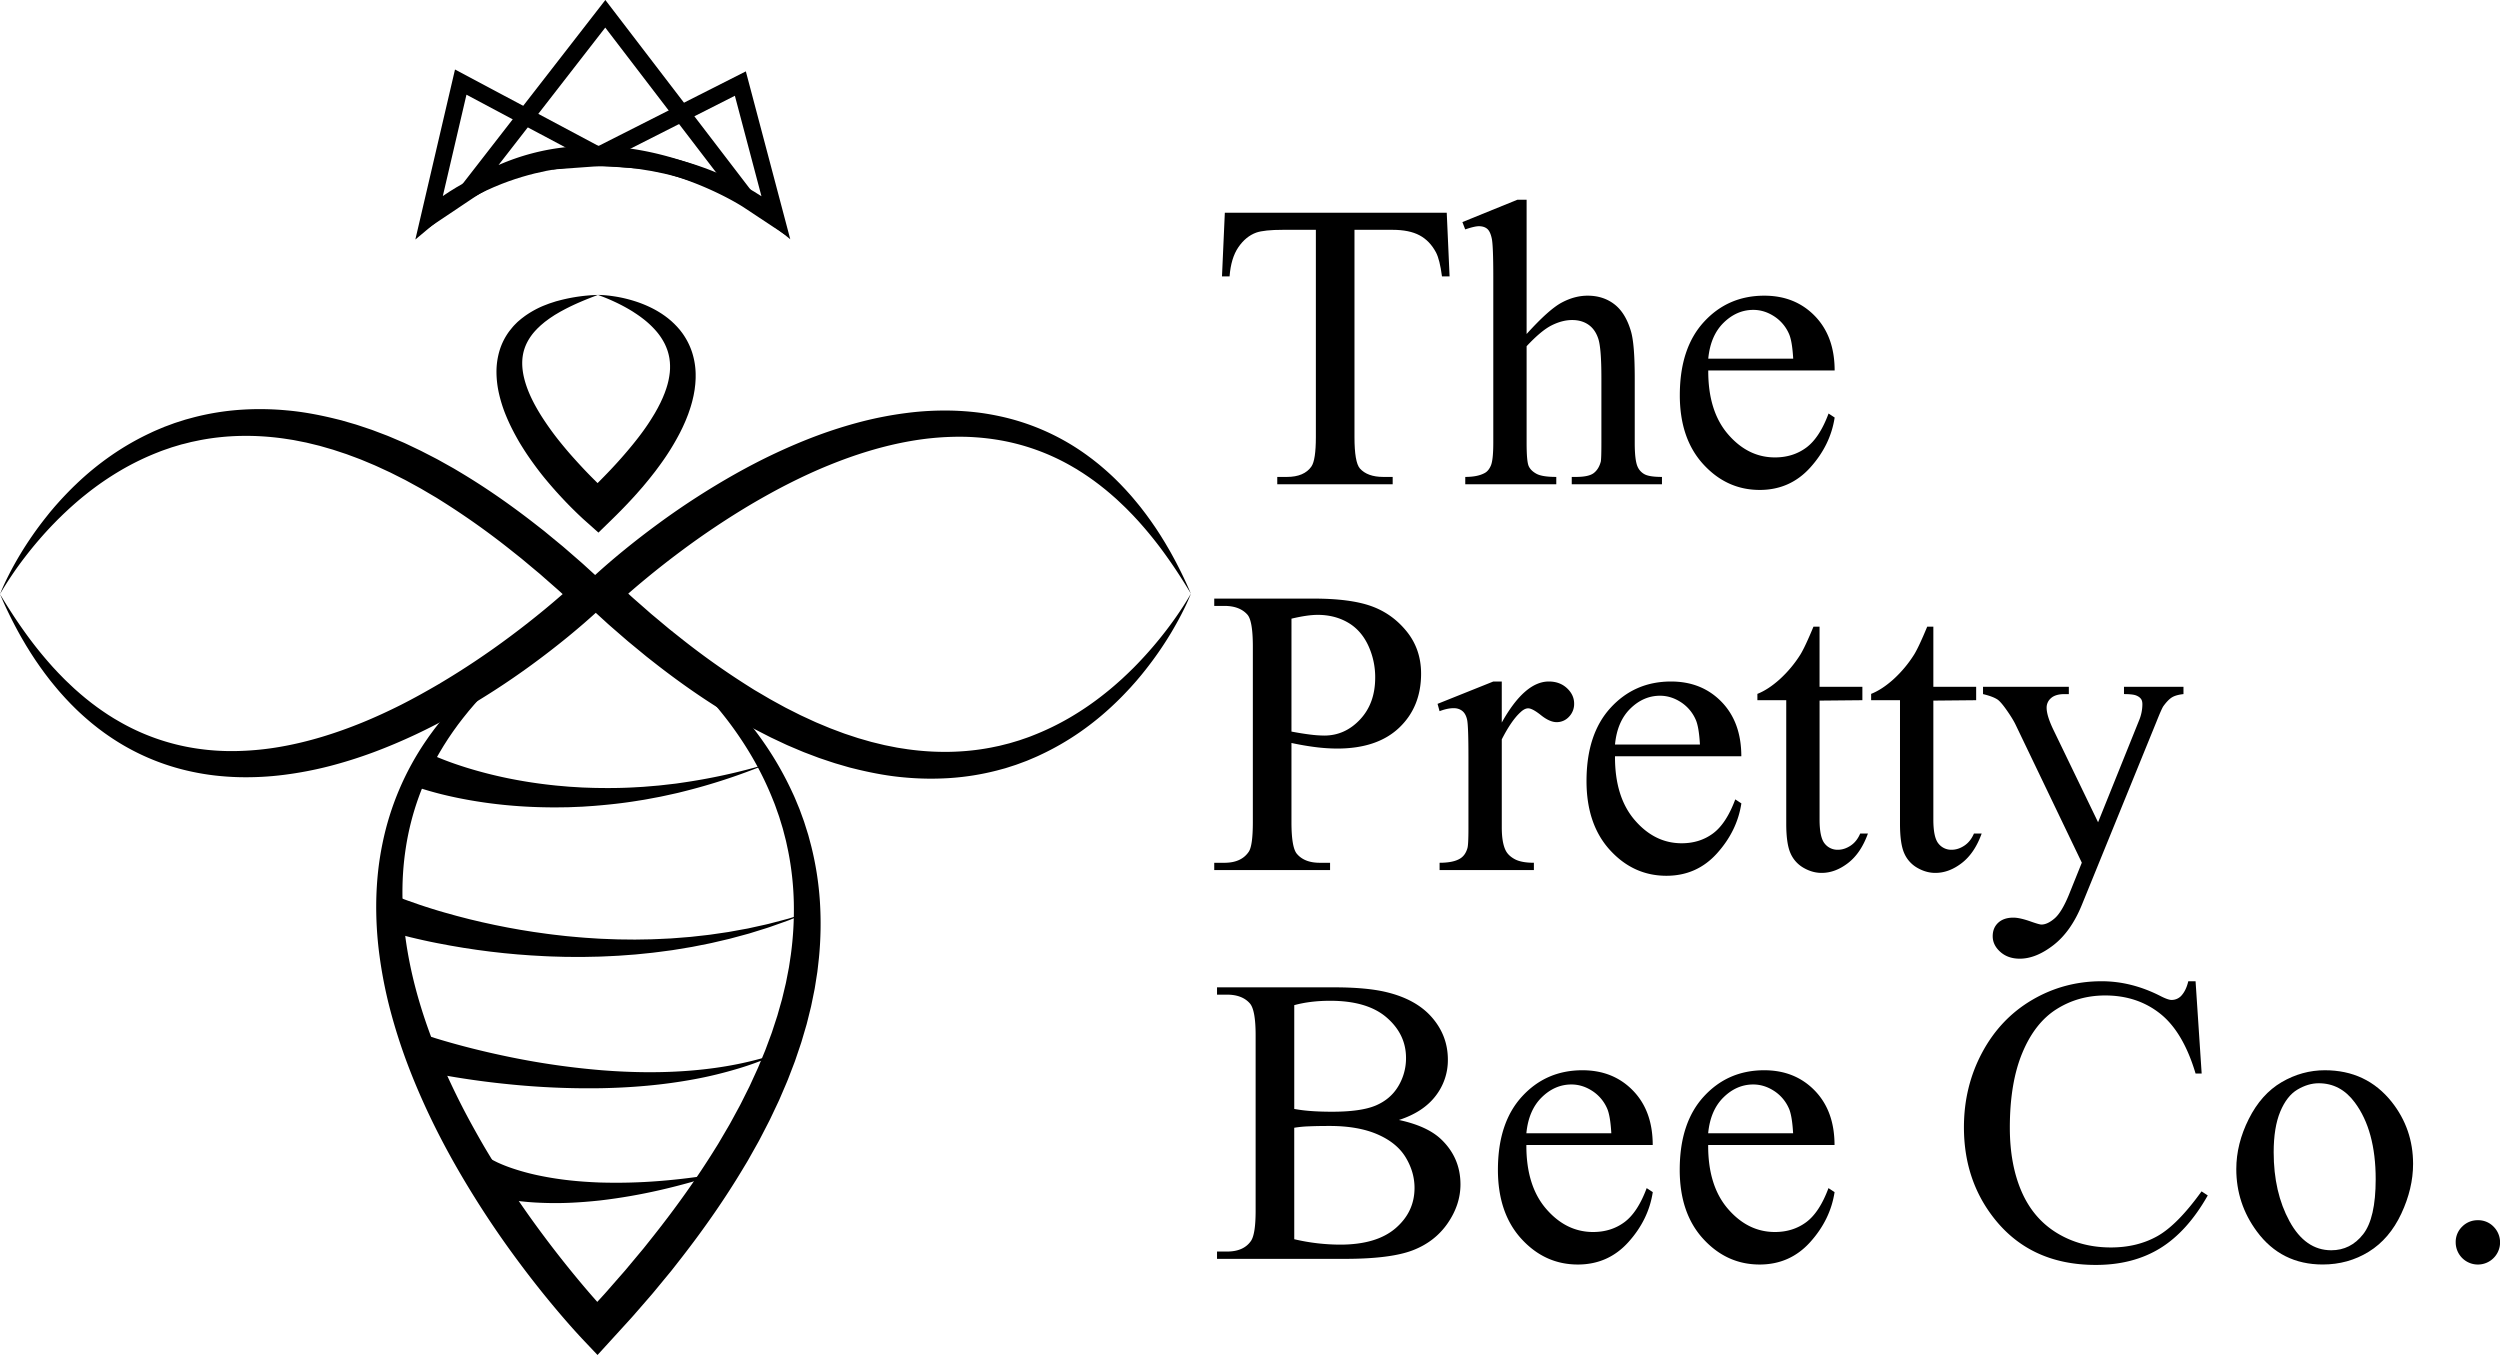
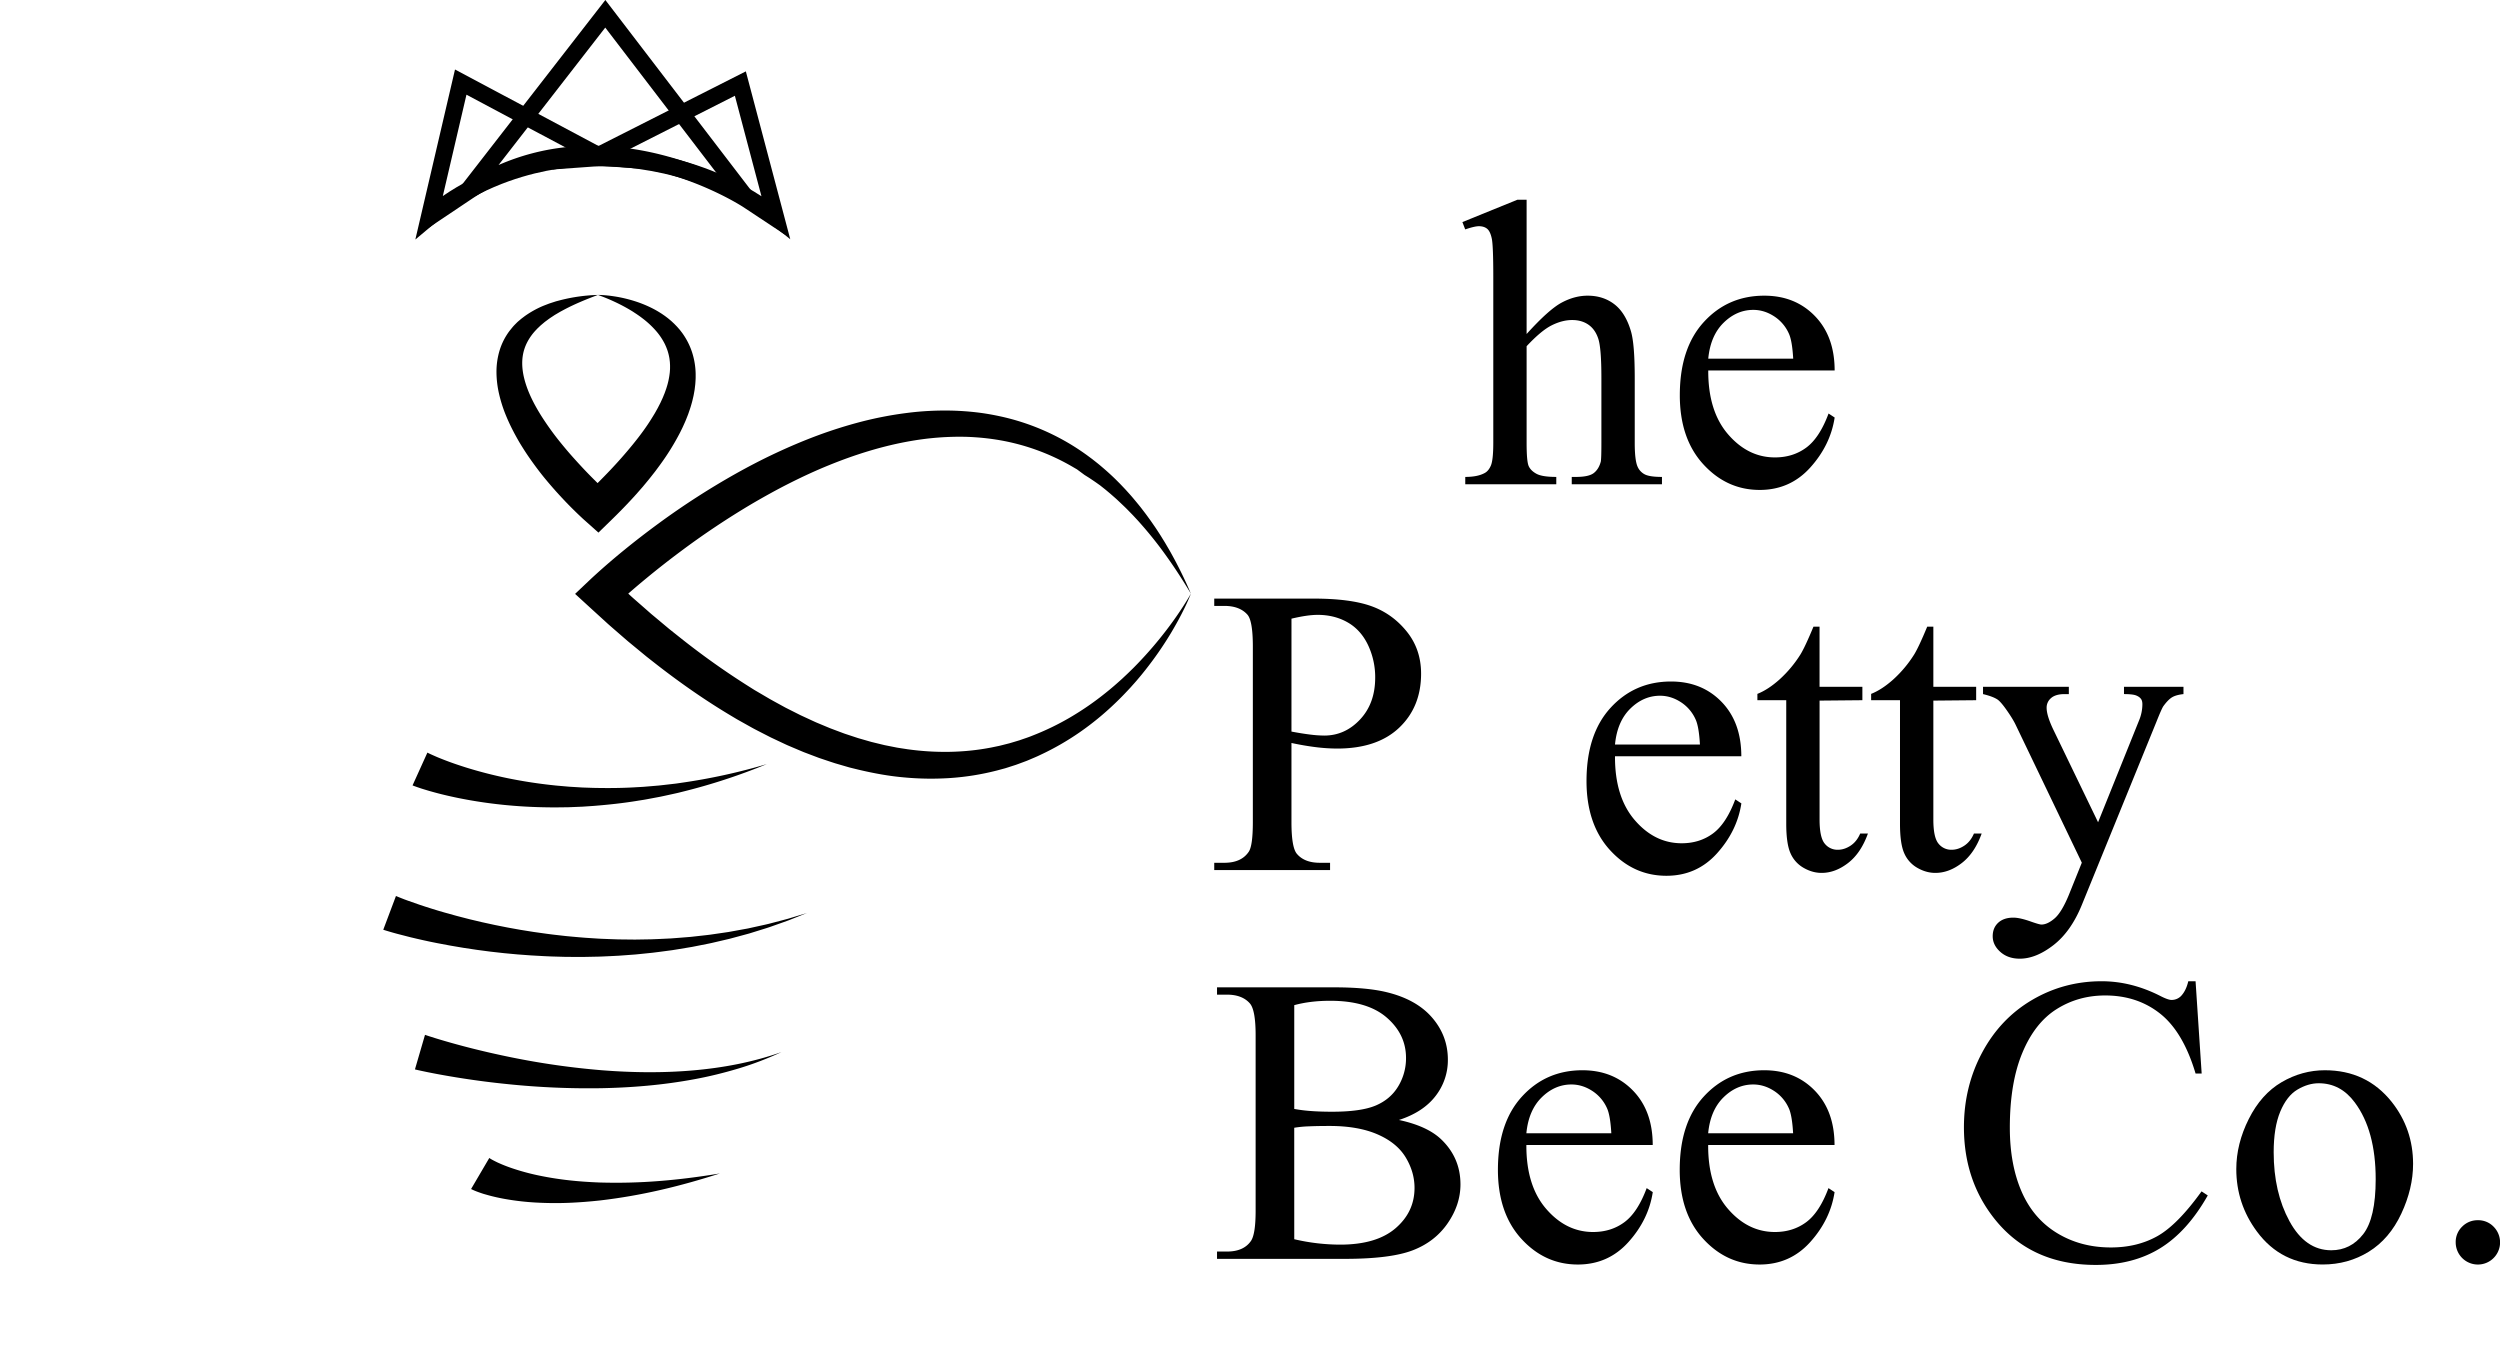
<svg xmlns="http://www.w3.org/2000/svg" viewBox="0 0 4303.64 2332.56">
  <g id="Layer_2" data-name="Layer 2">
    <g id="Layer_1-2" data-name="Layer 1">
-       <path d="M2490.5,366.23l4.89,109.63h-13.08q-3.78-28.94-10.3-41.33-10.64-20-28.31-29.44t-46.49-9.47h-65.53V752.43q0,43.29,9.29,54Q2354.05,821,2381.26,821h16.18v12.59H2198.75V821h16.61q29.76,0,42.23-18,7.6-11.09,7.62-50.56V395.62H2209q-32.74,0-46.52,4.82-17.94,6.56-30.68,25.14t-15.16,50.28H2103.6l4.89-109.63Z" />
      <path d="M2628,343.84V575q38.11-42.18,60.44-54.11T2733.1,509q26.78,0,46,14.8t28.5,46.45q6.53,22,6.53,80.52v111.5q0,29.91,4.82,40.89a26.9,26.9,0,0,0,11.72,13.07Q2838.95,821,2861,821v12.59H2705.69V821h7.25q22.08,0,30.71-6.7t12.08-19.77q1-5.49,1-32.3V650.91q0-51.52-5.31-67.68T2734.51,559q-11.64-8.07-28.07-8.08-16.8,0-34.93,8.94T2628,596V762.23q0,32.29,3.62,40.21t13.46,13.23q9.84,5.34,34,5.33v12.59H2522.39V821q21,0,33.1-6.53,6.89-3.44,11-13.06t4.14-39.18V476.78q0-53.77-2.59-66.11t-7.94-16.79q-5.36-4.45-14.32-4.47-7.26,0-23.49,5.51l-4.83-12.6,94.65-38.48Z" />
      <path d="M2940.69,637.69q-.34,70,34.06,109.89t80.84,39.83q31,0,53.84-16.9t38.36-58.66l10.49,6.9q-7.23,47.52-42,86.08t-87,38.56q-56.76,0-97.17-44.21T2891.72,680.3q0-80.85,41.44-126.09T3037.21,509q53,0,87,35t34.05,93.69Zm0-20.29h146.23q-1.74-30.27-7.24-42.66a68.46,68.46,0,0,0-25.7-30.29q-17.07-11-35.69-11-28.64,0-51.22,22.19T2940.69,617.4Z" />
      <path d="M2223.19,1279v136.28q0,44.1,9.54,54.8,13,15.17,39.2,15.16h17.72v12.59H2090.26v-12.59h17.46q29.47,0,42.15-19.3,6.86-10.68,6.85-50.66V1113q0-44.1-9.25-54.8-13.36-15.15-39.75-15.16h-17.46v-12.59h171.33q62.74,0,98.93,12.93t61,43.59q24.82,30.69,24.82,72.73,0,57.24-37.78,93.07t-106.75,35.84a303.14,303.14,0,0,1-36.58-2.4Q2245.61,1283.8,2223.19,1279Zm0-19.63q18.22,3.44,32.33,5.17a202.59,202.59,0,0,0,24.08,1.71q35.78,0,61.74-27.73t26-71.85a129.52,129.52,0,0,0-12.38-56.35q-12.41-26-35.09-38.94t-51.59-12.92q-17.55,0-45.06,6.55Z" />
-       <path d="M2585.23,1173.18v70.65q39.45-70.63,81-70.65,18.86,0,31.22,11.49t12.36,26.58a31.48,31.48,0,0,1-8.89,22.64,28.37,28.37,0,0,1-21.18,9.26q-12,0-26.91-11.9t-22.17-11.89q-6.2,0-13.41,6.9-15.48,14.13-32,46.52v151.57q0,26,6.56,39.4,4.5,9.26,15.9,15.36t32.81,6.11v12.59H2478.19v-12.59q24.14,0,35.88-7.61,8.63-5.52,12.06-17.63,1.73-5.87,1.73-33.53V1304.71q0-55-2.25-65.49t-8.29-15.3q-6-4.83-15-4.82-10.7,0-24.17,5.16l-3.45-12.6,96-38.48Z" />
      <path d="M2780.15,1301.92q-.34,70,34,109.88t80.84,39.84q31,0,53.84-16.9t38.36-58.66l10.5,6.9q-7.24,47.52-42,86.07t-87,38.56q-56.76,0-97.16-44.21t-40.42-118.87q0-80.87,41.45-126.1t104-45.25q53,0,87,35t34.06,93.7Zm0-20.29h146.22q-1.74-30.27-7.24-42.67a68.38,68.38,0,0,0-25.7-30.28q-17.07-11-35.69-11-28.63,0-51.21,22.19T2780.15,1281.63Z" />
      <path d="M3132.27,1078.73v103.55H3206v23.09l-73.69.7v204.72q0,30.68,8.79,41.36a27.89,27.89,0,0,0,22.58,10.68q11.36,0,22.05-7.08t16.55-20.9h13.29q-12.11,33.76-34.21,50.81t-45.6,17q-15.91,0-31.1-8.8a53.18,53.18,0,0,1-22.47-25.21q-7.24-16.4-7.25-50.6V1205.37h-49.67v-10.89q18.89-7.49,38.65-25.32a204.94,204.94,0,0,0,35.51-42.61q8-13.08,22.39-47.82Z" />
      <path d="M3328.17,1078.73v103.55h73.69v23.09l-73.69.7v204.72q0,30.68,8.78,41.36a27.9,27.9,0,0,0,22.58,10.68q11.35,0,22-7.08t16.55-20.9h13.29q-12.11,33.76-34.2,50.81t-45.61,17q-15.9,0-31.1-8.8A53.18,53.18,0,0,1,3278,1468.7q-7.24-16.4-7.24-50.6V1205.37h-49.68v-10.89q18.89-7.49,38.66-25.32a205.21,205.21,0,0,0,35.5-42.61q8-13.08,22.39-47.82Z" />
      <path d="M3413.68,1182.28h147.73v12.59h-7.22q-15.53,0-23.26,6.75a21.3,21.3,0,0,0-7.75,16.75q0,13.49,11.37,37.33l77.19,159.79,70.44-175a73.18,73.18,0,0,0,5.84-28q0-6.21-2.4-9.33-2.76-3.81-8.61-6.05t-20.66-2.25v-12.59h102.4v12.59q-12.75,1.38-19.63,5.5T3724,1215.84q-3.1,4.82-11.71,26.46l-128.44,315.29q-18.63,45.86-48.82,69.31t-58.12,23.44q-20.37,0-33.47-11.72t-13.1-26.9q0-14.48,9.48-23.26t26.07-8.79q11.37,0,31.06,7.08,13.82,4.82,17.27,4.82,10.33,0,22.59-10.51t24.68-40.68l22.26-55.31L3469.8,1247.61q-5.16-10.75-16.53-26.72-8.61-12.14-14.11-16.3-7.93-5.55-25.48-9.72Z" />
      <path d="M2408.2,1928q48.5,10.36,72.57,33.17,33.34,31.77,33.36,77.72,0,34.91-22,66.86t-60.29,46.64q-38.31,14.68-117,14.68H2095.05v-12.59h17.29q28.83,0,41.38-18.61,7.79-12.08,7.79-51.36V1782.22q0-43.42-9.84-54.8-13.22-15.15-39.33-15.17h-17.29v-12.59h201.27q56.31,0,90.33,8.25,51.53,12.39,78.66,43.84t27.13,72.37a100.15,100.15,0,0,1-21.31,62.75Q2449.8,1914.55,2408.2,1928ZM2228,1909a261.46,261.46,0,0,0,29.06,3.6q16.32,1.21,35.94,1.2,50.2,0,75.48-10.8t38.6-33.09a93.19,93.19,0,0,0,13.32-48.69q0-40.8-33.33-69.62t-97.23-28.8q-34.37,0-61.84,7.54Zm0,224.27a348,348,0,0,0,79,9.31q62.47,0,95.26-28.11t32.79-69.54q0-27.26-15.16-52.45t-48.52-39.7q-33.34-14.49-82.53-14.49-21.33,0-36.47.69a185.12,185.12,0,0,0-24.41,2.41Z" />
      <path d="M2627.59,1971.12q-.33,70.05,34.06,109.89t80.84,39.83q31,0,53.84-16.9t38.36-58.66l10.49,6.9q-7.23,47.52-42,86.08t-87,38.55q-56.76,0-97.16-44.2t-40.42-118.88q0-80.85,41.44-126.1t104.05-45.24q53,0,87,35t34,93.7Zm0-20.29h146.23q-1.74-30.27-7.24-42.67a68.49,68.49,0,0,0-25.7-30.28q-17.07-11-35.69-11-28.64,0-51.22,22.2T2627.59,1950.83Z" />
      <path d="M2940.54,1971.12q-.35,70.05,34.05,109.89t80.84,39.83q31,0,53.84-16.9t38.36-58.66l10.5,6.9q-7.23,47.52-42,86.08t-87,38.55q-56.74,0-97.16-44.2t-40.41-118.88q0-80.85,41.44-126.1t104-45.24q53,0,87,35t34.06,93.7Zm0-20.29h146.22q-1.73-30.27-7.23-42.67a68.49,68.49,0,0,0-25.7-30.28q-17.07-11-35.7-11-28.62,0-51.21,22.2T2940.54,1950.83Z" />
      <path d="M3779.57,1689.17l10.5,158.81h-10.5q-21.3-71.48-60.79-102.9T3624,1713.65q-46.36,0-83.8,23.63t-58.9,75.34q-21.47,51.72-21.46,128.61,0,63.46,20.23,110t60.9,71.37q40.68,24.83,92.82,24.83,45.28,0,79.93-19.42t76.17-77.13l10.67,7q-35.07,62-81.82,90.84t-111,28.79q-115.86,0-179.47-86.1-47.44-64-47.44-150.83,0-69.93,31.26-128.46t86.07-90.75q54.81-32.2,119.75-32.2,50.51,0,99.64,24.65,14.43,7.54,20.62,7.53a22.75,22.75,0,0,0,16.15-6.5q8.91-9.25,12.71-25.68Z" />
      <path d="M4002.17,1842.39q71.61,0,115,54.42,36.84,46.5,36.84,106.77,0,42.38-20.31,85.76t-55.95,65.44q-35.62,22-79.35,22-71.26,0-113.27-56.82-35.46-47.88-35.46-107.46,0-43.4,21.51-86.27t56.64-63.38Q3962.93,1842.39,4002.17,1842.39Zm-10.63,22.39q-18.18,0-36.53,10.85t-29.67,38q-11.31,27.21-11.31,69.9,0,68.88,27.26,118.81t71.86,49.94q33.27,0,54.87-27.55t21.62-94.7q0-84-36-132.25Q4029.26,1864.77,3991.54,1864.78Z" />
      <path d="M4265.51,2100.55a36.58,36.58,0,0,1,27.14,11.18,38.19,38.19,0,1,1-65.27,26.95,36.56,36.56,0,0,1,11.17-27.13A37.06,37.06,0,0,1,4265.51,2100.55Z" />
-       <path d="M1028.17,1045.74c14.43,5.87,28.44,12.77,42.27,20s27.37,15.08,40.73,23.23a747,747,0,0,1,76.79,54.32l9.14,7.47c3,2.51,6,5.1,9,7.65l4.49,3.85c1.51,1.27,2.94,2.63,4.41,3.94l8.76,7.94c11.51,10.8,22.86,21.8,33.65,33.39a605.33,605.33,0,0,1,59.83,74.11,564.61,564.61,0,0,1,47.25,83.5c3.51,7.23,6.43,14.73,9.53,22.15l2.3,5.58c.72,1.88,1.39,3.78,2.08,5.67l4.14,11.35c.68,1.9,1.4,3.78,2,5.7l1.82,5.76,3.64,11.54c.59,1.93,1.27,3.83,1.76,5.79l1.56,5.85,3.11,11.71a537.93,537.93,0,0,1,15,95.73,601.58,601.58,0,0,1-1.65,96.89c-.9,8-1.75,16.06-2.73,24.07l-3.76,23.9c-.34,2-.59,4-1,6l-1.2,5.92-2.41,11.84-2.43,11.84-2.9,11.71-2.9,11.71-1.47,5.85c-.46,2-1.1,3.87-1.64,5.8l-6.81,23.12c-1.07,3.88-2.42,7.65-3.69,11.45l-3.86,11.39-3.86,11.4c-.61,1.91-1.35,3.77-2.06,5.64l-2.15,5.6-8.62,22.43c-3,7.4-6.26,14.71-9.38,22.07l-4.72,11c-.76,1.85-1.62,3.65-2.47,5.45l-2.56,5.41-10.25,21.64c-1.66,3.64-3.53,7.15-5.35,10.69l-5.48,10.62-5.49,10.62c-1.84,3.53-3.61,7.11-5.6,10.55l-11.69,20.8-5.85,10.4c-2,3.44-4.09,6.81-6.13,10.21-32.52,54.62-68.85,106.64-107.6,156.53l-14.59,18.67c-1.22,1.55-2.42,3.13-3.66,4.65l-3.77,4.57-7.53,9.12-15.05,18.26-3.77,4.56c-1.25,1.53-2.51,3-3.81,4.52l-7.74,8.93-15.5,17.84c-5.18,5.93-10.3,11.93-15.66,17.69l-31.81,34.89-22.21,24.35-22.72-24-4.35-4.59-4.11-4.44-8.08-8.86q-8-8.89-15.78-17.86-15.6-18-30.61-36.29-30-36.74-58-75a1621.56,1621.56,0,0,1-103-159.24c-15.56-27.59-30.27-55.72-43.83-84.45s-26.09-58-37.29-87.86a953.35,953.35,0,0,1-29.07-91.29,771.93,771.93,0,0,1-18.61-94.41,628.93,628.93,0,0,1-5.4-96.47c.38-16.14,1.42-32.29,3.17-48.36s4.33-32.07,7.59-47.92a484.29,484.29,0,0,1,75.09-176.82l3.41-4.94,1.7-2.47,1.77-2.42,7.09-9.67,7.34-9.45,1.84-2.36,1.9-2.31,3.8-4.61c10.19-12.26,20.79-24.12,32-35.35l4.17-4.24,4.27-4.13c2.86-2.74,5.67-5.53,8.57-8.23,5.84-5.34,11.62-10.73,17.64-15.84s12-10.21,18.13-15.2c3.06-2.48,6.21-4.86,9.3-7.29s6.2-4.84,9.39-7.15l9.48-7c3.19-2.3,6.42-4.53,9.63-6.79,6.37-4.58,13-8.83,19.49-13.18,3.26-2.17,6.62-4.2,9.92-6.3l5-3.13c1.64-1.06,3.31-2.09,5-3.08,6.74-4,13.37-8.13,20.21-11.91a909.19,909.19,0,0,1,83.54-42m0,0c-26.87,15.68-53.18,32.15-78.52,49.89a814.13,814.13,0,0,0-72.82,56.89c-2.92,2.49-5.74,5.09-8.57,7.68s-5.68,5.15-8.46,7.79c-5.5,5.33-11.11,10.53-16.44,16s-10.64,11-15.88,16.5c-2.59,2.8-5.1,5.67-7.65,8.5l-3.8,4.26-3.7,4.35c-2.44,2.92-5,5.76-7.33,8.73l-7.15,8.87c-2.37,3-4.62,6-6.93,9-1.14,1.51-2.31,3-3.43,4.53l-3.31,4.61c-4.49,6.09-8.68,12.39-12.93,18.63l-6.09,9.54-1.52,2.38-1.45,2.43-2.91,4.84a464.37,464.37,0,0,0-60.62,167.7q-3.45,22.06-4.88,44.39c-.95,14.87-1.23,29.78-.92,44.69a602.42,602.42,0,0,0,8.57,89.17c10,59.09,27.8,117,50.46,173,11.34,28,24,55.6,37.52,82.75q10.17,20.37,21.11,40.37T833,1973a1690.94,1690.94,0,0,0,101.29,152.23q27.32,36.74,56.46,72.07,14.53,17.66,29.53,34.86,7.5,8.6,15.1,17l7.62,8.34,3.81,4.1,3.66,3.87-44.93.38,31.08-33.94c5.24-5.61,10.22-11.43,15.27-17.19l15.13-17.3,7.58-8.63c1.28-1.43,2.51-2.9,3.73-4.37L1082,2180l14.72-17.62,7.35-8.81,3.68-4.4c1.22-1.48,2.38-3,3.58-4.48l14.26-17.95c37.93-47.92,73.47-97.59,105.5-149.23,2-3.22,4.08-6.41,6-9.66l5.75-9.82,11.51-19.64c2-3.24,3.72-6.6,5.54-9.92l5.43-10,5.43-10c1.81-3.33,3.66-6.64,5.3-10l10.15-20.28,2.54-5.07c.85-1.69,1.71-3.37,2.47-5.1l4.71-10.29c3.12-6.87,6.35-13.7,9.39-20.6l8.64-20.88,2.16-5.23c.72-1.74,1.46-3.47,2.09-5.24l3.92-10.58,3.93-10.57c1.3-3.53,2.68-7,3.78-10.62l7-21.42c.56-1.79,1.22-3.55,1.7-5.36l1.52-5.41,3.07-10.82,3.07-10.82,2.62-10.92,2.6-10.92,1.31-5.46c.44-1.82.73-3.67,1.1-5.5l4.28-22c1.17-7.37,2.22-14.76,3.34-22.15a575.26,575.26,0,0,0,5.08-89.22,512.37,512.37,0,0,0-9.71-88.83l-2.35-11-1.18-5.48c-.36-1.83-.92-3.62-1.36-5.43l-2.82-10.86-1.4-5.43c-.5-1.81-1.08-3.58-1.62-5.38l-3.29-10.74c-.55-1.79-1.08-3.59-1.66-5.37l-1.87-5.3c-2.55-7-4.83-14.21-7.75-21.13a553.65,553.65,0,0,0-39.84-81.12,613.18,613.18,0,0,0-52.44-74.54c-9.56-11.91-19.75-23.32-30.14-34.58-5.31-5.52-10.52-11.15-16-16.54-2.71-2.71-5.39-5.46-8.14-8.14l-8.32-8q-16.77-15.83-34.46-30.74t-36.27-28.81q-18.56-13.9-38-26.73c-6.48-4.25-13-8.46-19.64-12.49s-13.3-8-20.14-11.73" />
      <path d="M1029.23,507.71c5.26,0,10.52.37,15.78.88s10.5,1.26,15.75,2.11a235.33,235.33,0,0,1,31.19,7.5,202.41,202.41,0,0,1,30.38,12.23,162.67,162.67,0,0,1,14.59,8.28c2.41,1.47,4.73,3.12,7.07,4.75,1.18.79,2.29,1.71,3.44,2.56s2.3,1.71,3.41,2.64c2.21,1.87,4.49,3.66,6.59,5.7l3.21,3,3.09,3.18c2.1,2.08,4,4.39,6,6.64,1,1.13,1.85,2.36,2.78,3.54s1.87,2.37,2.71,3.62a120.3,120.3,0,0,1,16.4,32.87,128.68,128.68,0,0,1,5.92,36.43l0,4.56c0,1.53,0,3.07-.09,4.56-.19,3-.32,6-.6,9l-1.06,8.93c-.49,2.92-1,5.84-1.55,8.76-.24,1.48-.6,2.89-.93,4.32l-1,4.29c-.63,2.9-1.45,5.67-2.25,8.47-1.54,5.65-3.53,11-5.39,16.49-2.1,5.29-4.08,10.71-6.48,15.81-1.17,2.58-2.3,5.19-3.51,7.74l-3.73,7.55a418.49,418.49,0,0,1-34.87,56.29l-4.84,6.57c-1.62,2.2-3.23,4.4-4.91,6.51-3.37,4.24-6.67,8.56-10.1,12.73s-6.86,8.33-10.35,12.45l-10.63,12.12c-14.33,16-29.26,31.25-44.52,46.07l-20.55,20-21.3-19-3.38-3-3.12-2.85-6.08-5.72q-6-5.73-11.85-11.55c-7.8-7.76-15.34-15.74-22.77-23.85S947.06,834.45,940,826s-13.82-17.25-20.37-26.22-12.92-18.13-18.89-27.64c-3-4.75-6-9.53-8.77-14.43L889.88,754l-2.06-3.73c-1.37-2.48-2.73-5-4-7.5a322.11,322.11,0,0,1-14.39-31.34A238.42,238.42,0,0,1,859,677.61a171.17,171.17,0,0,1-4.34-36.41,127.27,127.27,0,0,1,5.27-37.6,109.38,109.38,0,0,1,17.22-34c2-2.44,3.92-4.89,5.92-7.25s4.25-4.48,6.39-6.67,4.54-4,6.8-6l.85-.74.9-.68,1.78-1.36,3.56-2.69A164.76,164.76,0,0,1,933.5,527.2c2.6-1.11,5.25-2.07,7.85-3.1l3.91-1.51,4-1.31,7.9-2.56,8-2.11a293.42,293.42,0,0,1,64.12-8.9m0,0c-20.05,7.52-39.64,15.53-57.88,25.18l-6.79,3.65L958,540.43l-3.27,1.93-3.14,2.09c-2.09,1.41-4.21,2.74-6.23,4.19s-4,3-6,4.42l-1.48,1.1-1.4,1.18-2.79,2.35L930.94,560l-2.6,2.47-2.58,2.46c-.42.41-.87.8-1.27,1.23l-1.18,1.3a91.81,91.81,0,0,0-15.78,21.79,75.42,75.42,0,0,0-7.7,24c-2.4,16.51.51,34,6.46,51.33s14.94,34.45,25.31,51a490.62,490.62,0,0,0,34.86,48.19c6.34,7.78,12.84,15.49,19.56,23s13.55,15,20.55,22.38,14.13,14.58,21.36,21.68c3.61,3.55,7.26,7.07,10.92,10.51l5.51,5.12,5.25,4.78-41.85,1c14.51-14,28.74-28.19,42.5-42.68s26.87-29.39,39.27-44.63,24-30.92,33.85-47.18l3.71-6.08c1.2-2,2.3-4.1,3.46-6.15l1.72-3.09c.58-1,1.06-2.07,1.6-3.11l3.19-6.22c1.88-4.18,4-8.36,5.55-12.59l1.31-3.16c.46-1.06.76-2.12,1.16-3.18l1.13-3.18c.37-1.06.79-2.12,1.07-3.18a127.38,127.38,0,0,0,5.59-25.54c.18-1.08.21-2.12.29-3.18l.23-3.18c.12-1.07,0-2.11.07-3.16l0-3.17c0-2.09-.21-4.17-.29-6.29-.27-2-.44-4.15-.77-6.22a88.67,88.67,0,0,0-2.89-12.26c-.33-1-.62-2-1-3l-1.16-3-.57-1.51c-.2-.49-.44-1-.66-1.47l-1.34-3a107.78,107.78,0,0,0-14.78-22.4,156.92,156.92,0,0,0-20.54-19.78c-3.83-3-7.74-6-11.86-8.77-2-1.43-4.15-2.73-6.22-4.14s-4.22-2.71-6.4-4a295.61,295.61,0,0,0-27-14.24c-9.32-4.36-18.91-8.33-28.8-11.82" />
-       <path d="M2050.14,1021.9c-4.65,11.86-10.17,23.39-16,34.78s-12.11,22.53-18.67,33.53a605,605,0,0,1-43.92,63.33l-6.06,7.54c-2,2.51-4.14,5-6.21,7.43-4.1,5-8.5,9.73-12.78,14.59-8.78,9.5-17.74,18.89-27.19,27.82a493.68,493.68,0,0,1-60.53,49.58,460.8,460.8,0,0,1-68.46,39.29c-5.95,2.93-12.1,5.37-18.21,8l-4.58,1.92c-1.55.6-3.11,1.16-4.66,1.74l-9.34,3.46c-1.56.56-3.11,1.17-4.68,1.7l-4.74,1.53-9.49,3.05c-1.59.49-3.16,1.06-4.77,1.48l-4.81,1.3-9.64,2.61a442.52,442.52,0,0,1-78.88,12.71,495.67,495.67,0,0,1-79.9-1c-26.56-2.29-52.75-7.16-78.53-13.26l-9.65-2.36-4.83-1.19c-1.62-.38-3.18-.9-4.78-1.34l-19-5.54c-3.19-.88-6.3-2-9.43-3l-9.39-3.14-9.39-3.15c-1.58-.5-3.11-1.1-4.65-1.69l-4.61-1.75-18.47-7c-6.1-2.48-12.12-5.11-18.18-7.66l-9.08-3.86c-3-1.27-6-2.74-8.94-4.11l-17.81-8.39c-3-1.36-5.88-2.88-8.79-4.38l-8.74-4.48-8.74-4.49c-2.9-1.51-5.85-3-8.68-4.59l-17.11-9.57-8.55-4.79c-2.83-1.63-5.6-3.35-8.4-5-44.91-26.62-87.65-56.39-128.61-88.14l-15.33-12c-1.27-1-2.56-2-3.81-3l-3.75-3.08-7.48-6.17-15-12.34c-2.48-2.07-5-4.07-7.45-6.21l-7.33-6.34-14.63-12.7c-4.87-4.25-9.79-8.44-14.51-12.83l-28.6-26.08L990,1022.34l24-22.72,3.82-3.62,3.66-3.39,7.3-6.64q7.31-6.57,14.67-13,14.74-12.79,29.8-25.11,30.15-24.6,61.54-47.53A1318.29,1318.29,0,0,1,1265.57,816c22.68-12.73,45.8-24.77,69.43-35.85s47.72-21.32,72.28-30.46A781.19,781.19,0,0,1,1482.44,726a633.09,633.09,0,0,1,77.78-15,515.92,515.92,0,0,1,79.52-4.13q20,.57,39.86,2.8c13.26,1.51,26.44,3.7,39.49,6.46a397.37,397.37,0,0,1,145.36,62.69l4,2.83,2,1.42,2,1.47,7.91,5.88c5.17,4.06,10.36,8.07,15.33,12.35,10,8.44,19.71,17.22,28.85,26.51l3.46,3.45,3.36,3.53c2.24,2.37,4.5,4.7,6.7,7.09,4.35,4.83,8.74,9.61,12.89,14.58s8.3,9.94,12.35,15c2,2.53,3.94,5.13,5.91,7.69s3.93,5.11,5.8,7.74l5.67,7.83c1.87,2.62,3.67,5.29,5.5,7.93,3.72,5.26,7.15,10.7,10.66,16.07,1.75,2.69,3.39,5.46,5.08,8.18s3.41,5.43,5,8.21c3.22,5.54,6.55,11,9.59,16.64a722.3,722.3,0,0,1,33.57,68.74m0,0c-13.1-21.82-26.79-43.18-41.5-63.72a672.58,672.58,0,0,0-47-59c-2.05-2.36-4.19-4.64-6.33-6.93s-4.23-4.59-6.41-6.83c-4.39-4.44-8.66-9-13.16-13.29s-9-8.59-13.55-12.82c-2.29-2.09-4.65-4.11-7-6.17l-3.49-3.06-3.57-3c-2.39-2-4.72-4-7.15-5.9l-7.26-5.76c-2.42-1.91-4.93-3.72-7.38-5.58-1.24-.92-2.45-1.86-3.7-2.76l-3.77-2.66c-5-3.61-10.13-7-15.22-10.39l-7.79-4.89L1854,808l-2-1.16-4-2.33a377.6,377.6,0,0,0-136.24-48.22c-11.92-1.8-23.92-3-36-3.75s-24.12-.86-36.19-.55a490.72,490.72,0,0,0-72.22,7.3c-47.87,8.34-94.81,23-140.28,41.5C1404.38,810,1382,820.36,1360,831.42q-16.55,8.33-32.79,17.26T1294.91,867a1384,1384,0,0,0-123.79,82.63q-29.89,22.27-58.64,46-14.38,11.82-28.37,24-7,6.11-13.84,12.29l-6.77,6.19-3.31,3.08-3.1,2.93-.38-44.93,27.65,25.33c4.57,4.28,9.31,8.33,14,12.45l14.09,12.33,7,6.18c2.33,2.08,4.76,4,7.14,6l14.35,12,7.17,6,3.58,3c1.2,1,2.44,1.94,3.65,2.92l14.61,11.62a1315.77,1315.77,0,0,0,121.3,86.05c2.62,1.64,5.21,3.33,7.85,4.93l8,4.68,16,9.39c2.63,1.62,5.35,3,8,4.53l8.09,4.43,8.1,4.43c2.7,1.48,5.38,3,8.14,4.33l16.46,8.29,4.11,2.07c1.37.7,2.74,1.4,4.14,2l8.34,3.85c5.57,2.55,11.11,5.19,16.71,7.68l16.92,7.06,4.24,1.77c1.41.59,2.81,1.19,4.25,1.7l8.57,3.22,8.57,3.22c2.85,1.06,5.7,2.19,8.6,3.09l17.35,5.73c1.45.46,2.88,1,4.35,1.4l4.38,1.25,8.76,2.52,8.76,2.53,8.84,2.15,8.84,2.15,4.43,1.07c1.47.37,3,.61,4.45.92l17.82,3.54c6,1,12,1.85,17.93,2.79,47.87,6.65,96.68,6.25,144.21-3l8.88-1.85,4.45-.92c1.48-.29,2.93-.73,4.41-1.08l8.81-2.23,4.41-1.11c1.46-.39,2.91-.86,4.36-1.28l8.72-2.61c1.46-.44,2.92-.86,4.37-1.32l4.3-1.49c5.73-2,11.55-3.84,17.18-6.17a451.79,451.79,0,0,0,66.09-31.89,501.34,501.34,0,0,0,61-42.19c9.76-7.7,19.12-15.93,28.37-24.31,4.53-4.29,9.16-8.5,13.59-12.92,2.23-2.19,4.49-4.35,6.7-6.58l6.56-6.72a667.93,667.93,0,0,0,49.15-57.26q11.52-15,22.17-30.79c3.53-5.25,7-10.54,10.39-15.93s6.68-10.8,9.79-16.35" />
-       <path d="M0,1022.82C4.65,1011,10.17,999.43,16,988s12.1-22.53,18.67-33.54a605.9,605.9,0,0,1,43.92-63.32l6-7.55c2-2.5,4.15-5,6.22-7.42,4.1-5,8.5-9.73,12.78-14.59,8.78-9.5,17.74-18.89,27.18-27.82a493.61,493.61,0,0,1,60.54-49.58,460.8,460.8,0,0,1,68.46-39.29c5.94-2.93,12.1-5.37,18.2-8l4.59-1.92c1.55-.6,3.11-1.16,4.66-1.74l9.34-3.46c1.56-.56,3.11-1.17,4.68-1.7l4.74-1.53,9.49-3c1.59-.49,3.16-1.06,4.77-1.48l4.81-1.31,9.64-2.61a443.28,443.28,0,0,1,78.88-12.71,495.67,495.67,0,0,1,79.9,1c26.56,2.29,52.74,7.16,78.53,13.26l9.65,2.36,4.83,1.19c1.62.38,3.18.9,4.78,1.34l19.05,5.54c3.19.88,6.3,2,9.43,3l9.39,3.15,9.39,3.15c1.58.5,3.11,1.1,4.65,1.68l4.61,1.76,18.47,7c6.09,2.47,12.11,5.1,18.18,7.66l9.07,3.86c3,1.27,6,2.74,8.94,4.11L720.27,774c3,1.36,5.88,2.88,8.79,4.37l8.74,4.49,8.74,4.49c2.9,1.51,5.85,3,8.68,4.58l17.11,9.57,8.55,4.79c2.83,1.64,5.6,3.35,8.4,5,44.91,26.63,87.65,56.4,128.61,88.15l15.32,11.95c1.27,1,2.57,2,3.82,3l3.74,3.09,7.49,6.17,15,12.34c2.48,2.07,5,4.07,7.45,6.2l7.33,6.34,14.63,12.71c4.86,4.25,9.78,8.44,14.51,12.83l28.6,26.07,24.35,22.21-24,22.72-3.82,3.62-3.65,3.39-7.3,6.64q-7.3,6.57-14.67,13-14.76,12.81-29.8,25.12-30.15,24.6-61.54,47.53a1320.1,1320.1,0,0,1-130.79,84.36c-22.68,12.73-45.8,24.77-69.43,35.85s-47.72,21.32-72.28,30.46a781.19,781.19,0,0,1-75.16,23.68,633.09,633.09,0,0,1-77.78,15,515.92,515.92,0,0,1-79.52,4.12q-20-.55-39.87-2.8c-13.25-1.5-26.43-3.69-39.48-6.45a397.22,397.22,0,0,1-145.36-62.7l-4.05-2.83-2-1.41-2-1.47-7.92-5.88c-5.16-4.06-10.35-8.08-15.32-12.35-10-8.45-19.71-17.22-28.85-26.51l-3.46-3.45-3.37-3.53c-2.23-2.37-4.5-4.7-6.69-7.09-4.35-4.83-8.74-9.61-12.9-14.58s-8.3-9.94-12.34-15c-2-2.52-3.94-5.12-5.91-7.68s-3.93-5.12-5.8-7.74l-5.68-7.83c-1.86-2.62-3.66-5.29-5.5-7.94-3.71-5.25-7.14-10.69-10.65-16.07-1.75-2.69-3.39-5.45-5.09-8.17s-3.4-5.43-5-8.21c-3.22-5.55-6.55-11-9.59-16.64A723.47,723.47,0,0,1,0,1022.82m0,0c13.1,21.82,26.79,43.18,41.5,63.72a672.58,672.58,0,0,0,47,59c2,2.36,4.19,4.64,6.33,6.93s4.23,4.59,6.41,6.83c4.39,4.44,8.65,9,13.16,13.29s9,8.58,13.55,12.81c2.29,2.1,4.65,4.12,7,6.17l3.49,3.07,3.57,3c2.39,2,4.72,4,7.15,5.91l7.26,5.76c2.42,1.91,4.92,3.71,7.38,5.57,1.23.92,2.45,1.86,3.7,2.76l3.77,2.67c5,3.61,10.13,7,15.22,10.38l7.78,4.89,1.95,1.22,2,1.17,4,2.33a377.6,377.6,0,0,0,136.24,48.22q17.88,2.68,36,3.75t36.19.54a490.44,490.44,0,0,0,72.21-7.29c47.87-8.34,94.82-23,140.29-41.5,22.75-9.28,45.12-19.62,67.17-30.69Q706.71,1205,723,1196t32.26-18.34A1386.2,1386.2,0,0,0,879,1095.07q29.9-22.27,58.64-46Q952,1037.23,966,1025q7-6.09,13.83-12.28l6.77-6.19,3.32-3.09,3.09-2.92.39,44.93-27.65-25.34c-4.57-4.27-9.32-8.32-14-12.44l-14.09-12.34-7-6.18c-2.33-2.08-4.77-4-7.14-6l-14.35-12-7.17-6-3.59-3c-1.2-1-2.43-1.94-3.64-2.92l-14.61-11.62a1312.65,1312.65,0,0,0-121.31-86.05c-2.61-1.64-5.2-3.33-7.84-4.93l-8-4.69-15.95-9.38c-2.63-1.62-5.36-3-8.05-4.53l-8.1-4.43-8.09-4.44c-2.7-1.47-5.39-3-8.15-4.32l-16.45-8.29-4.12-2.07c-1.36-.7-2.73-1.4-4.13-2l-8.34-3.86c-5.57-2.54-11.11-5.18-16.71-7.67L628,793.87l-4.24-1.77c-1.41-.59-2.82-1.2-4.25-1.71L611,787.18,602.39,784c-2.86-1.06-5.7-2.2-8.6-3.09l-17.35-5.74c-1.45-.46-2.88-1-4.35-1.39l-4.38-1.25L559,770l-8.76-2.53-8.84-2.15-8.84-2.15-4.43-1.08c-1.47-.36-3-.6-4.45-.91l-17.82-3.54c-6-1-11.95-1.85-17.93-2.79-47.87-6.65-96.68-6.25-144.21,3l-8.88,1.85-4.45.92c-1.49.29-2.94.73-4.41,1.08l-8.81,2.23L312.71,765c-1.47.39-2.91.86-4.36,1.28l-8.73,2.61c-1.45.44-2.91.86-4.36,1.32L291,771.71c-5.72,2-11.55,3.84-17.18,6.17a452.17,452.17,0,0,0-66.08,31.89,502.39,502.39,0,0,0-61,42.18c-9.76,7.71-19.13,15.93-28.37,24.32-4.53,4.29-9.16,8.5-13.59,12.92-2.23,2.19-4.5,4.35-6.7,6.58l-6.56,6.72a666.41,666.41,0,0,0-49.15,57.26q-11.54,15-22.17,30.78c-3.53,5.26-7,10.55-10.39,15.94S3.11,1017.26,0,1022.82" />
+       <path d="M2050.14,1021.9c-4.65,11.86-10.17,23.39-16,34.78s-12.11,22.53-18.67,33.53a605,605,0,0,1-43.92,63.33l-6.06,7.54c-2,2.51-4.14,5-6.21,7.43-4.1,5-8.5,9.73-12.78,14.59-8.78,9.5-17.74,18.89-27.19,27.82a493.68,493.68,0,0,1-60.53,49.58,460.8,460.8,0,0,1-68.46,39.29c-5.95,2.93-12.1,5.37-18.21,8l-4.58,1.92c-1.55.6-3.11,1.16-4.66,1.74l-9.34,3.46c-1.56.56-3.11,1.17-4.68,1.7l-4.74,1.53-9.49,3.05c-1.59.49-3.16,1.06-4.77,1.48l-4.81,1.3-9.64,2.61a442.52,442.52,0,0,1-78.88,12.71,495.67,495.67,0,0,1-79.9-1c-26.56-2.29-52.75-7.16-78.53-13.26l-9.65-2.36-4.83-1.19c-1.62-.38-3.18-.9-4.78-1.34l-19-5.54c-3.19-.88-6.3-2-9.43-3l-9.39-3.14-9.39-3.15c-1.58-.5-3.11-1.1-4.65-1.69l-4.61-1.75-18.47-7c-6.1-2.48-12.12-5.11-18.18-7.66l-9.08-3.86c-3-1.27-6-2.74-8.94-4.11l-17.81-8.39c-3-1.36-5.88-2.88-8.79-4.38l-8.74-4.48-8.74-4.49c-2.9-1.51-5.85-3-8.68-4.59l-17.11-9.57-8.55-4.79c-2.83-1.63-5.6-3.35-8.4-5-44.91-26.62-87.65-56.39-128.61-88.14l-15.33-12c-1.27-1-2.56-2-3.81-3l-3.75-3.08-7.48-6.17-15-12.34c-2.48-2.07-5-4.07-7.45-6.21l-7.33-6.34-14.63-12.7c-4.87-4.25-9.79-8.44-14.51-12.83l-28.6-26.08L990,1022.34l24-22.72,3.82-3.62,3.66-3.39,7.3-6.64q7.31-6.57,14.67-13,14.74-12.79,29.8-25.11,30.15-24.6,61.54-47.53A1318.29,1318.29,0,0,1,1265.57,816c22.68-12.73,45.8-24.77,69.43-35.85s47.72-21.32,72.28-30.46A781.19,781.19,0,0,1,1482.44,726a633.09,633.09,0,0,1,77.78-15,515.92,515.92,0,0,1,79.52-4.13q20,.57,39.86,2.8c13.26,1.51,26.44,3.7,39.49,6.46a397.37,397.37,0,0,1,145.36,62.69l4,2.83,2,1.42,2,1.47,7.91,5.88c5.17,4.06,10.36,8.07,15.33,12.35,10,8.44,19.71,17.22,28.85,26.51l3.46,3.45,3.36,3.53c2.24,2.37,4.5,4.7,6.7,7.09,4.35,4.83,8.74,9.61,12.89,14.58s8.3,9.94,12.35,15c2,2.53,3.94,5.13,5.91,7.69s3.93,5.11,5.8,7.74l5.67,7.83c1.87,2.62,3.67,5.29,5.5,7.93,3.72,5.26,7.15,10.7,10.66,16.07,1.75,2.69,3.39,5.46,5.08,8.18s3.41,5.43,5,8.21c3.22,5.54,6.55,11,9.59,16.64a722.3,722.3,0,0,1,33.57,68.74m0,0c-13.1-21.82-26.79-43.18-41.5-63.72a672.58,672.58,0,0,0-47-59c-2.05-2.36-4.19-4.64-6.33-6.93s-4.23-4.59-6.41-6.83c-4.39-4.44-8.66-9-13.16-13.29s-9-8.59-13.55-12.82c-2.29-2.09-4.65-4.11-7-6.17l-3.49-3.06-3.57-3c-2.39-2-4.72-4-7.15-5.9l-7.26-5.76l-3.77-2.66c-5-3.61-10.13-7-15.22-10.39l-7.79-4.89L1854,808l-2-1.16-4-2.33a377.6,377.6,0,0,0-136.24-48.22c-11.92-1.8-23.92-3-36-3.75s-24.12-.86-36.19-.55a490.72,490.72,0,0,0-72.22,7.3c-47.87,8.34-94.81,23-140.28,41.5C1404.38,810,1382,820.36,1360,831.42q-16.55,8.33-32.79,17.26T1294.91,867a1384,1384,0,0,0-123.79,82.63q-29.89,22.27-58.64,46-14.38,11.82-28.37,24-7,6.11-13.84,12.29l-6.77,6.19-3.31,3.08-3.1,2.93-.38-44.93,27.65,25.33c4.57,4.28,9.31,8.33,14,12.45l14.09,12.33,7,6.18c2.33,2.08,4.76,4,7.14,6l14.35,12,7.17,6,3.58,3c1.2,1,2.44,1.94,3.65,2.92l14.61,11.62a1315.77,1315.77,0,0,0,121.3,86.05c2.62,1.64,5.21,3.33,7.85,4.93l8,4.68,16,9.39c2.63,1.62,5.35,3,8,4.53l8.09,4.43,8.1,4.43c2.7,1.48,5.38,3,8.14,4.33l16.46,8.29,4.11,2.07c1.37.7,2.74,1.4,4.14,2l8.34,3.85c5.57,2.55,11.11,5.19,16.71,7.68l16.92,7.06,4.24,1.77c1.41.59,2.81,1.19,4.25,1.7l8.57,3.22,8.57,3.22c2.85,1.06,5.7,2.19,8.6,3.09l17.35,5.73c1.45.46,2.88,1,4.35,1.4l4.38,1.25,8.76,2.52,8.76,2.53,8.84,2.15,8.84,2.15,4.43,1.07c1.47.37,3,.61,4.45.92l17.82,3.54c6,1,12,1.85,17.93,2.79,47.87,6.65,96.68,6.25,144.21-3l8.88-1.85,4.45-.92c1.48-.29,2.93-.73,4.41-1.08l8.81-2.23,4.41-1.11c1.46-.39,2.91-.86,4.36-1.28l8.72-2.61c1.46-.44,2.92-.86,4.37-1.32l4.3-1.49c5.73-2,11.55-3.84,17.18-6.17a451.79,451.79,0,0,0,66.09-31.89,501.34,501.34,0,0,0,61-42.19c9.76-7.7,19.12-15.93,28.37-24.31,4.53-4.29,9.16-8.5,13.59-12.92,2.23-2.19,4.49-4.35,6.7-6.58l6.56-6.72a667.93,667.93,0,0,0,49.15-57.26q11.52-15,22.17-30.79c3.53-5.25,7-10.54,10.39-15.93s6.68-10.8,9.79-16.35" />
      <path d="M842.34,1993.33l-.29-.13.13.1.26.21.87.58c.62.4,1.36.83,2,1.25l2.27,1.29,2.41,1.28c1.59.86,3.34,1.66,5,2.51s3.48,1.62,5.25,2.4c7.1,3.15,14.6,6,22.27,8.58a391.52,391.52,0,0,0,47.82,12.73c16.39,3.35,33.12,5.92,50,7.79s34,3,51.17,3.68a935.79,935.79,0,0,0,103.76-2.56c34.7-2.73,69.41-7.23,104-13-33.37,10.76-67.22,20.38-101.64,28.29a959.28,959.28,0,0,1-104.9,18.22c-17.77,1.92-35.67,3.35-53.71,4.07s-36.22.6-54.52-.38a442.17,442.17,0,0,1-55.28-6.27c-9.29-1.66-18.6-3.67-28-6.26-2.35-.64-4.72-1.35-7.09-2s-4.75-1.48-7.18-2.33l-3.63-1.28-3.71-1.4c-1.29-.53-2.53-1-3.87-1.6l-2-.91-1.18-.56-.59-.29-1-.53Z" />
      <path d="M731.63,1781.42l2,.69,2.2.74,4.49,1.46,9.11,2.88q9.16,2.82,18.45,5.51,18.55,5.38,37.37,10.22,37.59,9.69,75.79,17.4a1320.72,1320.72,0,0,0,154.31,22c51.87,4.13,104.14,4.86,156.2.45s103.91-14,153.68-31.64q-17.94,8.32-36.49,15.44t-37.62,12.83q-19.07,5.73-38.45,10.45t-39,8.28c-52.4,9.67-105.79,14.19-159.21,15.18a1358.64,1358.64,0,0,1-160.28-7q-40-4-79.8-10.24-19.92-3.11-39.81-6.79-9.94-1.85-19.92-3.88l-10-2.11-5.05-1.11-2.56-.59-2.74-.65Z" />
      <path d="M681.63,1542.41l1,.43,1.19.48c.78.33,1.58.66,2.42,1,1.67.65,3.3,1.32,5,2l5.09,2,5.15,1.89c6.89,2.53,13.87,5,20.89,7.32,3.49,1.21,7,2.34,10.56,3.48s7.06,2.3,10.62,3.37l10.67,3.28,10.73,3.13c7.14,2.14,14.37,4,21.57,6s14.46,3.74,21.7,5.61l21.84,5.18c7.32,1.59,14.63,3.24,22,4.79q44,9.21,88.75,15.06c7.45,1.08,14.92,1.87,22.39,2.72l11.21,1.27c3.74.42,7.48.69,11.23,1.05l11.24,1c3.75.33,7.5.71,11.26.91l22.54,1.46c1.88.14,3.76.21,5.64.28l5.65.21,11.29.44c3.77.12,7.54.33,11.31.38l11.3.13,11.32.12,5.66.07,5.66-.09,22.65-.39c3.78,0,7.54-.3,11.31-.45l11.33-.53,11.33-.54c3.77-.24,7.53-.58,11.3-.86,7.54-.61,15.09-1.16,22.64-1.81l22.57-2.52,5.65-.63c1.88-.21,3.77-.39,5.64-.69l11.25-1.65,11.26-1.64,5.63-.83,2.82-.41,2.8-.5,22.4-4.09,5.61-1,2.81-.51,2.78-.61,11.13-2.46,11.14-2.46,5.57-1.23c1.87-.4,3.72-.82,5.56-1.32l22.1-5.78c3.67-1,7.39-1.87,11-2.95l10.94-3.32,21.91-6.67-21.28,8.5-10.65,4.25c-3.57,1.39-7.2,2.59-10.79,3.89l-21.66,7.66c-1.8.67-3.63,1.24-5.46,1.8l-5.48,1.71-11,3.42-11,3.42-2.74.85-2.78.76-5.55,1.5-22.23,6-2.79.75-2.8.66-5.61,1.31-11.23,2.62-11.23,2.63c-1.87.47-3.76.82-5.65,1.19l-5.66,1.12-22.65,4.49c-7.59,1.31-15.2,2.52-22.8,3.79-3.81.61-7.61,1.27-11.42,1.85l-11.46,1.52-11.48,1.52c-3.82.48-7.64,1.09-11.48,1.43l-23,2.35-5.76.58-5.78.43-11.56.85-11.57.85c-3.86.28-7.72.39-11.58.59l-11.59.53-5.8.27c-1.93.1-3.86.18-5.8.2l-23.21.47c-3.88.12-7.75.06-11.62,0l-11.62,0c-3.87,0-7.75,0-11.62-.1l-11.62-.33c-7.75-.22-15.51-.38-23.25-.85q-46.5-2.12-92.86-7.76t-92.34-14.77l-11.5-2.32-11.47-2.49c-3.84-.81-7.65-1.71-11.48-2.6s-7.64-1.76-11.46-2.72q-11.46-2.8-22.94-5.92l-5.74-1.58-5.77-1.66c-1.92-.54-3.88-1.15-5.83-1.73l-3-.92-1.5-.47-1.71-.56Z" />
      <path d="M735.74,1295.57c.19.13.9.48,1.44.75s1.21.59,1.83.89l1.89.9,2,.9c2.6,1.21,5.34,2.36,8,3.55s5.49,2.3,8.27,3.41,5.57,2.22,8.4,3.28c11.25,4.33,22.81,8.2,34.46,11.89,23.34,7.27,47.21,13.41,71.4,18.39s48.72,8.84,73.42,11.63l9.26,1c3.1.33,6.2.56,9.29.84l9.31.82,4.65.41c1.56.12,3.11.19,4.67.29l18.67,1.13,18.72.64c25,.55,50.06.41,75.11-1.2l9.41-.51c3.13-.19,6.26-.51,9.39-.75l18.8-1.59c6.26-.64,12.5-1.42,18.76-2.12l9.39-1.08c3.14-.34,6.24-.89,9.36-1.32A1016.9,1016.9,0,0,0,1320,1315.36a1023.06,1023.06,0,0,1-145.4,47.63c-3.11.76-6.21,1.63-9.34,2.3l-9.39,2.07c-6.27,1.36-12.53,2.79-18.82,4.09l-18.94,3.56c-3.16.58-6.32,1.23-9.49,1.74l-9.53,1.5c-25.4,4.25-51.07,7-76.85,9.08l-19.37,1.31-19.41.8c-1.62.06-3.24.15-4.86.19l-4.86.07-9.73.14c-3.25,0-6.5.12-9.74.11l-9.74-.12c-26-.28-52-1.67-78.06-4.33s-52-6.55-77.87-11.81c-12.93-2.68-25.85-5.6-38.75-9.1-3.23-.85-6.46-1.79-9.69-2.68s-6.47-1.92-9.71-2.89-6.48-2-9.79-3.18l-2.46-.83-2.52-.9c-.85-.3-1.66-.58-2.57-.93s-1.67-.62-2.93-1.14Z" />
      <path d="M715,412.33l68.27-292.7,320.48,170.79-67.89-4.74c-.38,0-40.11-2.55-95.32,8.44C890,304.2,815.56,328,748.32,384.4ZM803,163l-40.7,174.48c62.81-43.09,127.5-62.89,173.64-72,17.14-3.38,32.81-5.54,46.46-6.9Z" />
      <path d="M1351.35,404l-72-47.65c-.61-.4-63-41.16-151.87-62.86-117.78-28.78-224-12.27-315.58,49.08l-74.53,49.91L1042.09,0Zm-332.06-153c37.72,0,76.58,4.88,116,14.6a584.39,584.39,0,0,1,100.12,34.75L1041.93,47.5,858.21,284.11a391.52,391.52,0,0,1,116.7-30.86A419.92,419.92,0,0,1,1019.29,250.93Z" />
      <path d="M1360.4,411.84l-34.22-27.2c-71.37-56.73-150.42-80.35-204.17-90.17-58.2-10.63-99.49-7.83-99.9-7.8l-71.93,5.19,333.75-169ZM1078.65,259.3c14.28,1.3,30.66,3.37,48.58,6.65,48.76,8.9,117.21,28.56,183.6,71.9l-45.77-173Z" />
    </g>
  </g>
</svg>